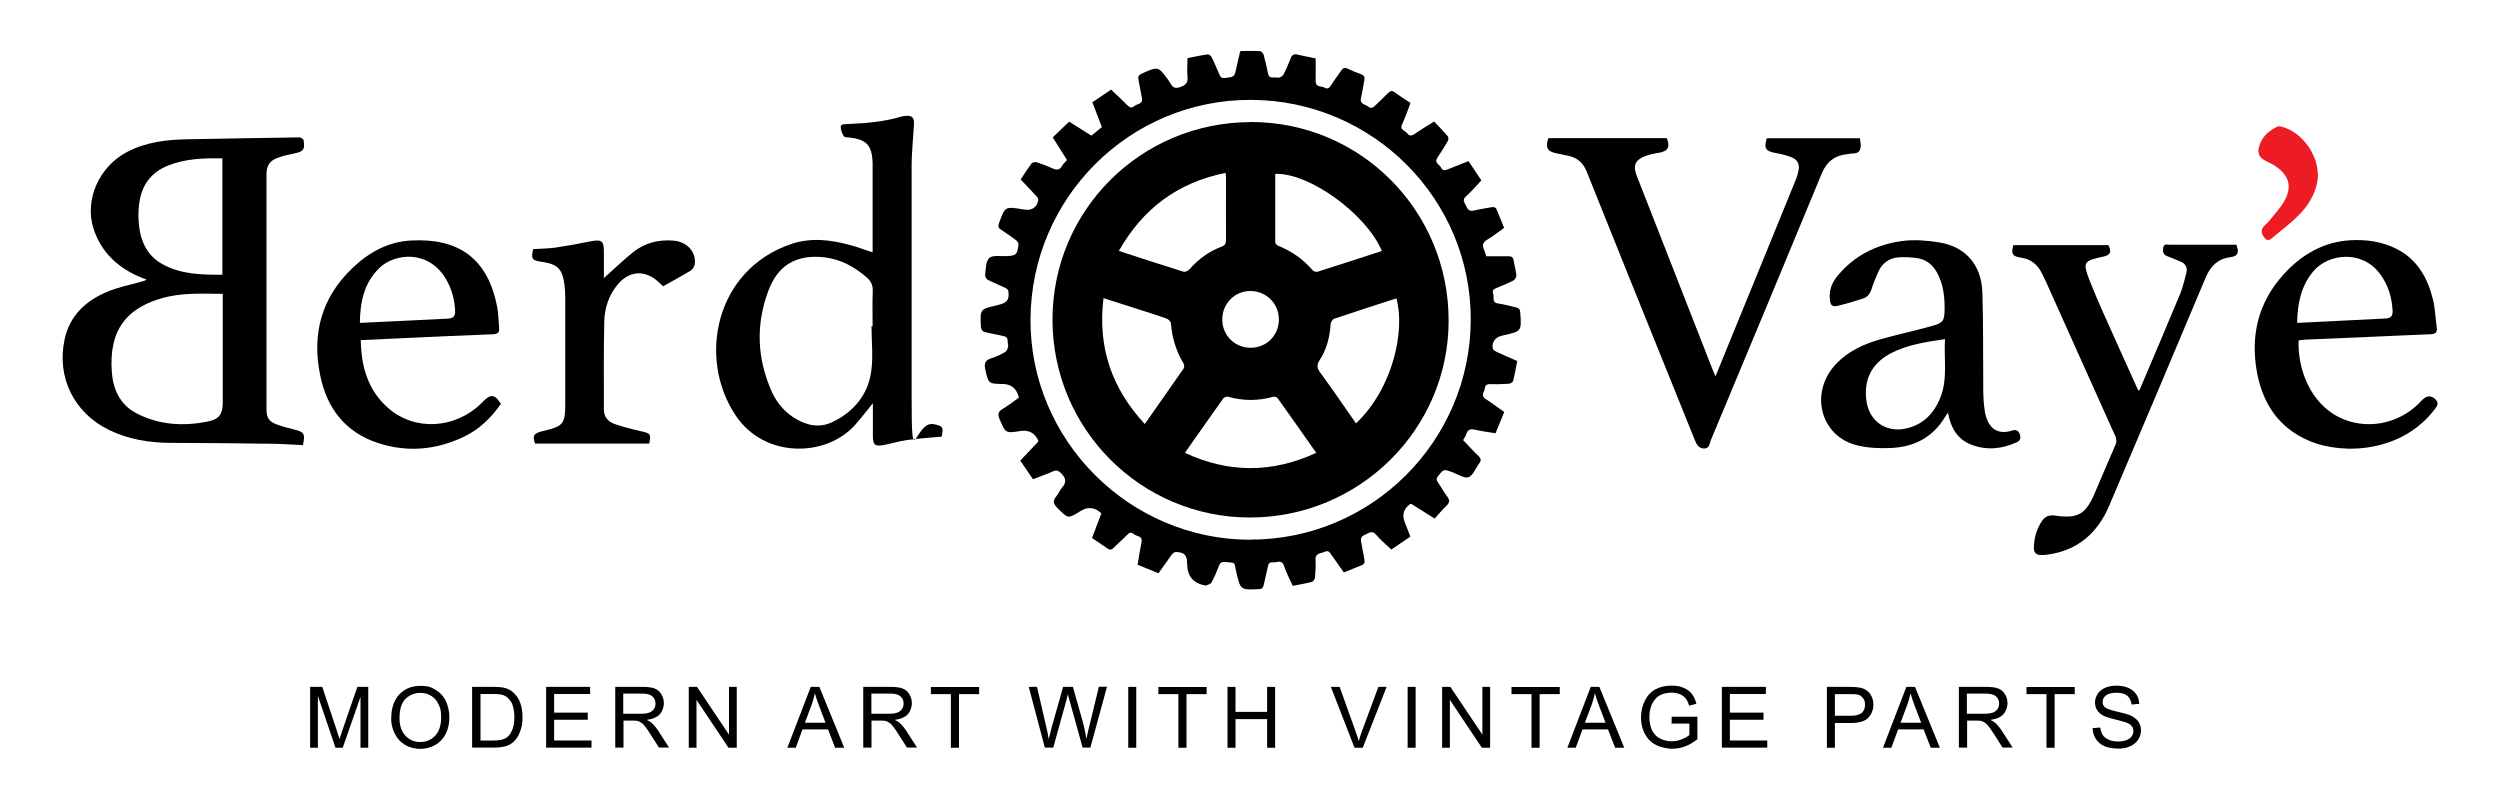
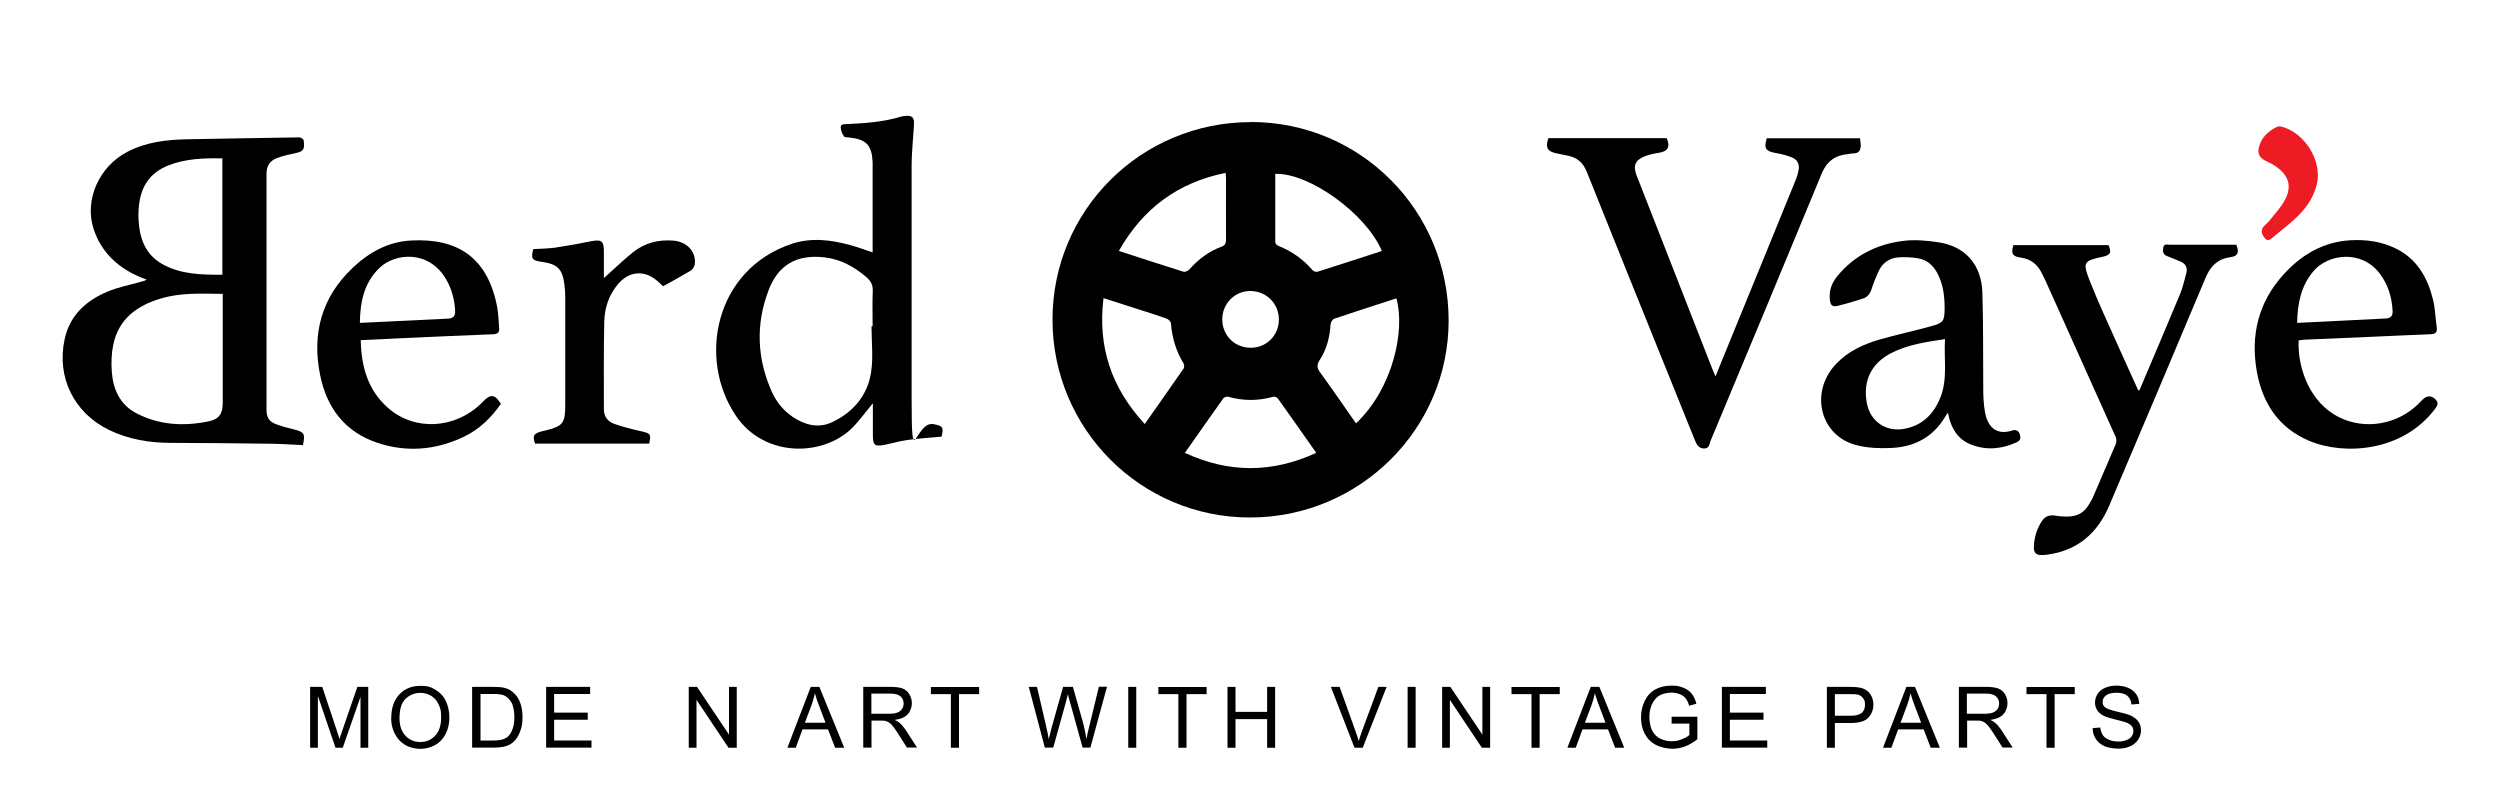
<svg xmlns="http://www.w3.org/2000/svg" viewBox="0 0 2000 639.6" version="1.1">
  <defs>
    <style>
      .cls-1 {
        fill: #ed1c24;
      }
    </style>
  </defs>
  <g>
    <g id="Layer_1">
      <g>
-         <path d="M1147.3,414.6c-6.9-4.4-12.7-8-18.4-11.6-.5.2-.8.2-1,.4q-7.5,5.5-4.2,14.1c1.5,3.8,2.9,7.5,4.6,11.8-5,3.4-10,6.8-15.2,10.3-4.3-4-8.7-7.6-12.2-11.8-3.4-4-5.8-1.2-8.9,0-3.6,1.4-3.6,3.6-2.9,6.7.9,4.3,1.5,8.6,2.4,12.9.6,2.6-.1,4.1-2.7,5-4.5,1.7-8.9,3.7-13.7,5.6-3.4-4.8-6.6-9.3-9.8-13.9-1.3-1.9-2.5-4.2-5.5-2.7-3,1.5-7.7.8-7.4,6.5.3,4.7,0,9.4-.4,14.1-.1,1.3-1.4,3.2-2.5,3.5-4.9,1.3-10,2.1-15.3,3.2-2.5-5.5-5.2-10.6-7-16-1.9-5.6-5.8-2.4-8.9-2.8-3.3-.5-3.7,1.9-4.2,4.3-.9,4.6-2.2,9.1-3.1,13.7-.5,2.4-1.4,3.3-3.9,3.4-14.8.7-14.7.8-18.1-13.8-2-8.4.1-7-8.7-7.9-2.8-.3-4.2.5-5.2,3.2-1.7,4.5-3.6,9-5.9,13.2-.6,1.2-2.7,1.6-4.2,2.4-.1,0-.3,0-.5,0q-14.6-2.3-14.8-17.3c0-7-2.1-9.3-9.1-9.5-1,0-2.4,1.1-3.2,2.1-3.5,4.8-6.9,9.6-10.6,14.9-5.5-2.2-10.9-4.5-16.7-6.8,1-6.2,1.9-12.2,3.1-18.1,1.1-5.4-4.1-4.4-6.3-6.5-1.8-1.7-3.4-1.2-5.1.6-3.3,3.5-7.1,6.6-10.5,10.1-1.8,1.9-3.3,2.4-5.6.7-3.9-2.8-8-5.4-12.1-8.2,2.6-6.8,5.1-13.3,7.5-19.7q-7.8-7.4-16.6-1.9c-10.1,6.3-9.9,6.2-18.3-2.1-3.4-3.3-4.4-5.9-1.1-9.7,1.8-2.1,2.8-5,4.6-7,3.7-4.2,3.1-7.6-.8-11.4-2.1-2-3.5-2.8-6.3-1.6-5.1,2.3-10.4,4.1-16.2,6.4-3.3-4.8-6.6-9.7-10.2-14.9,4.9-5.2,9.7-10.2,14.4-15.2,0-.6,0-.9-.1-1.2q-4.4-8.8-14.1-7.3c-12,1.9-11.9,1.8-16.7-9.4-1.7-3.9-1.3-6.1,2.5-8.3,4.5-2.7,8.7-6,12.9-9q-2.5-10.7-12.7-10.9c-11.9-.2-11.6-.3-14.2-11.8-1.1-5.1.3-7.3,4.9-8.8,3.8-1.2,7.6-3,11.1-5,1.2-.7,1.9-2.7,2.3-4.2.3-1.5-.5-3.1-.4-4.6.1-2.6-1.2-3.5-3.5-4-4.4-.8-8.8-2-13.3-2.8-3-.5-4.4-1.6-4.6-5-.6-13.7-.7-13.7,12.6-16.7.5,0,.9-.3,1.4-.4,7-1.6,8.9-4.1,8-11-.1-1-1.5-2.2-2.6-2.7-4.6-2.2-9.5-4.1-14-6.4-1.1-.6-2.2-2.8-2-4.1.6-4.6.5-10.7,3.3-13.3,2.7-2.4,8.7-1.4,13.3-1.5,8.1-.3,9.1-1,10.1-9.2.1-1.1-.9-2.8-1.9-3.5-3.9-2.9-7.8-5.7-11.9-8.3-2.2-1.4-2.8-2.7-1.8-5.4,4.9-13.4,4.8-13.4,19.1-11,.6,0,1.2.1,1.9.2,5.4.9,9.7-2.2,10.4-7.7.1-1.1-.9-2.5-1.8-3.4-3.9-4.3-7.9-8.4-12.3-13,2.9-4.4,5.7-8.8,8.9-13,.6-.8,2.8-1.1,3.9-.8,4.3,1.4,8.6,3,12.7,4.9,3.4,1.6,5.8,1.3,7.7-2.1.9-1.6,2.4-2.9,3.9-4.6-3.8-6-7.5-11.8-11.4-18.1,4.3-4.2,8.6-8.2,13.1-12.6,5.8,3.7,11.7,7.4,17.8,11.2,2.8-2.2,5.4-4.4,8.4-6.8-2.5-6.5-5-13-7.6-19.9,4.9-3.3,9.8-6.6,15-10.1,4.4,4.2,8.8,8.2,12.9,12.4,1.8,1.8,3.5,2.7,5.6.8,2.3-2,7.3-1.4,6.1-6.7-1-4.7-1.7-9.5-2.7-14.3-.6-2.6.1-3.9,2.6-5,13.3-6,13.2-6,21.7,5.8,2,2.8,2.9,7.1,8.7,5.1,4.9-1.7,6.7-3.7,6.2-8.7-.5-4.6,0-9.3,0-14.6,5.6-1.1,10.9-2.3,16.3-3,.9-.1,2.6,1.3,3.1,2.4,2.2,4.5,4.2,9.1,6.1,13.7.9,2.2,2,3.1,4.5,2.8,7.4-.9,7.5-.7,9.1-8.1.9-4.1,1.9-8.2,2.8-12.3,0-.3.3-.5.7-1.2,4.9,0,10-.2,15.2.1,1.1,0,2.8,1.7,3.1,2.9,1.4,4.9,2.5,10,3.5,15,.9,4.8,5,2.6,7.6,3.3,1.3.4,3.9-.9,4.6-2.2,2.3-4.2,4.2-8.7,5.9-13.2,1.1-3,2.8-3.7,5.6-3,4.5,1.1,9.1,1.9,14.4,3,0,6,.2,11.9,0,17.9-.2,5.5,4.6,4,7.1,5.5,2.5,1.5,3.9.2,5.2-1.9,2.6-4.1,5.6-7.9,8.3-11.9,1.4-2.1,2.8-2.5,5-1.4,3.5,1.7,7.1,3.2,10.8,4.5,2.8,1,3,2.7,2.5,5.1-.9,4.6-1.5,9.3-2.6,13.8-1.2,5.2,3.4,5,5.8,7,2.3,1.9,3.8.8,5.6-.9,3.3-3.3,6.8-6.4,10.1-9.8,1.8-1.9,3.3-2.4,5.6-.7,4,3,8.2,5.6,12.5,8.5-2.3,6-4.3,11.8-6.8,17.3-1.4,3,.4,4.1,2.2,5.2,2.2,1.3,3.4,5.3,7.4,2.6,5-3.5,10.2-6.6,16.1-10.3,3.7,4,7.5,7.8,10.9,11.8.7.8.7,2.9,0,3.9-2.6,4.5-5.3,8.8-8.2,13.1-3,4.3,1.7,5.6,2.9,8.2,1.1,2.3,2.9,2.3,5,1.4,5.5-2.3,11-4.3,16.9-6.7,3.5,5.2,6.8,10.2,10.3,15.4-4.3,4.5-8,9-12.3,12.8-3.6,3.2-.8,5.3.3,8,1.2,2.9,2.8,4.1,6.1,3.3,4.5-1.1,9.2-1.7,13.8-2.6,2.4-.5,3.8.2,4.6,2.5,1.8,4.6,3.8,9.2,5.7,14-4.6,3.2-8.7,6.6-13.3,9.3-3.7,2.2-4.5,4.6-2.7,8.3.6,1.2.9,2.7,1.7,5.1,5.7,0,11.8.1,17.9,0,2.6,0,3.6.9,4,3.3.6,4,1.8,7.9,2.2,11.9.1,1.3-1,3.4-2.2,4.1-4.4,2.3-9.1,4.2-13.7,6.1-2.1.9-3.7,1.8-2.7,4.4,1.1,2.8-1.5,7.2,4.1,8,4.8.6,9.4,2.1,14.2,3.1,2.4.5,3.2,1.6,3.4,4.1,1.1,15,1.1,15-13.2,18.2-.8.2-1.5.4-2.3.6-4.7,1.1-7.8,6-6.3,10.4.4,1,2,1.9,3.1,2.4,5.2,2.4,10.5,4.7,16.3,7.2-1.1,5.4-2,10.8-3.3,16-.3,1-2.2,2.1-3.4,2.2-5,.3-10,.5-15,.3-2.9-.1-4,1.2-4.3,3.6-.4,2.8-3.5,5.6.6,8.2,5,3.2,9.7,6.8,15,10.5-2.3,5.6-4.6,11.2-7,17-5.6-.9-11.1-1.6-16.3-2.8-3.7-.9-5.9-.2-7.1,3.5-.5,1.6-1.6,3-2.5,4.8,4.1,4.3,8.1,8.7,12.4,12.8,1.9,1.9,2.2,3.4.6,5.6-2.9,3.8-4.9,9.8-8.6,11.2-3.3,1.3-8.6-2.3-12.9-3.9-7.1-2.6-7-2.6-11.5,3-1.6,2-1.4,3.4,0,5.3,2.5,3.6,4.5,7.5,7.2,11,2.5,3.2,1.9,5.3-.9,7.9-3.2,3-5.9,6.4-9,9.8ZM1000.2,431.7c97,.1,176-78.6,176.4-175.7.4-96.8-78.5-175.8-175.8-176.1-97-.3-175.9,78.2-176.4,175.6-.5,96.5,78.9,176.2,175.8,176.3Z" />
        <path d="M242.2,356.1c-8.4-.4-16.7-1-24.9-1.1-26.7-.4-53.5-.6-80.2-.7-17.4,0-34.2-2.7-50-10.4-27.9-13.6-42-42.1-35.4-72.5,4.1-19.1,17.1-30.9,34.3-38.1,8.3-3.5,17.3-5.2,26-7.7,1.7-.5,3.5-.7,5.3-1.9-2.4-1-4.9-1.8-7.2-2.9-17-7.7-29.5-19.9-35.3-37.9-7.4-23.1,4.5-49.7,27-61.4,15.3-8,31.8-9.8,48.6-10.1,29.7-.5,59.4-1.1,89.1-1.5,1.2,0,3.3,1.4,3.4,2.3.4,3.6,1.4,7.9-3.5,9.5-3.4,1.1-7,1.6-10.5,2.5-2.4.6-4.8,1.3-7.2,2.2-5.8,2.2-8.5,6.2-8.5,12.6,0,62.8,0,125.7,0,188.5,0,6.7,2,9.8,8.3,12.1,4.5,1.6,9.2,2.9,13.9,4,7.9,1.9,9,3.5,6.9,12.6ZM178.2,235.1c-17.1-.2-33.5-1.1-49.5,3.7-18.9,5.6-33.6,16.1-38,36.6-1.5,6.9-1.8,14.3-1.3,21.4.9,14.3,6.3,26.7,19.5,33.7,18.3,9.6,38,10.7,57.9,6.6,8.7-1.8,11.4-6.2,11.4-15.1,0-27.2,0-54.3,0-81.5v-5.2ZM177.9,219.8v-93.1c-14.9-.3-29.5.2-43.4,5.7-12.5,5-20.1,14.1-22.6,27.2-1.1,5.6-1.4,11.5-1,17.2.9,14.3,5.6,27,19,34.5,14.9,8.3,31.3,8.5,48,8.5Z" />
        <path d="M698.1,322.8c-5.3,6.5-9.5,12.1-14.2,17.3-23,25.6-72,26.9-95.2-7.5-30.9-45.7-16.7-117,44.6-137.5,15.6-5.2,31.2-3.3,46.6.9,6,1.6,11.8,3.8,18.2,5.9v-68.8c0-1.1,0-2.2,0-3.3-.6-13.6-5-18.3-18.6-19.8-1.5-.2-3.8,0-4.4-1-1.3-1.9-2.3-4.4-2.5-6.8-.3-2.8,2-2.8,4.2-2.9,14.8-.7,29.7-1.6,44-6,1.3-.4,2.8-.5,4.2-.6,4.2-.4,6.3,1.3,6.2,5.5-.1,5.1-.7,10.3-1,15.4-.4,6.2-.9,12.5-.9,18.7,0,62.1,0,124.1,0,186.2s2.6,18.1,17.4,20.8c7.6,1.4,8.3,2.4,6.6,10-9.1.9-18.3,1.4-27.4,2.7-6.2.8-12.2,2.7-18.3,3.9-7.8,1.5-9.3.2-9.3-7.5,0-8.1,0-16.1,0-25.5ZM697.4,261h.7c0-9.4-.3-18.8.1-28.1.2-4.9-1.5-8.1-5.1-11.2-9.7-8.3-20.5-14.3-33.4-15.8-22.1-2.6-37.2,5.8-45,26.7-10.2,27.1-9.1,54.2,2.7,80.7,3.7,8.2,9.3,15.2,16.9,20.3,9.8,6.5,20.6,9.3,31.5,4.1,16.9-8,28.4-21.6,31.1-40.2,1.8-11.9.3-24.3.3-36.5Z" />
        <path d="M1239,110.5h94.4c3,7.3,1,10.7-7.2,11.9-3.4.5-6.8,1.3-10,2.5-8,3-10,7.5-6.9,15.5,8.1,20.8,16.3,41.5,24.4,62.3,12.2,31.1,24.3,62.2,36.5,93.3.6,1.4,1.2,2.7,2.2,5.1,4.6-11.3,8.8-21.6,13-31.9,17.2-42,34.4-84,51.5-126.1.9-2.3,1.6-4.7,2-7.2.9-4.8-1.2-8.4-5.7-10.1-3.9-1.5-8-2.6-12.2-3.3-8.6-1.5-10-3.7-7.6-11.9h74.6c.2,1.5.5,3.5.6,5.4,0,3.9-1.2,6.7-5.8,6.7-1.6,0-3.1.4-4.6.6-10.1.9-16.8,5.8-20.8,15.5-29.4,71.2-59.1,142.4-88.8,213.5-1.1,2.6-.9,6.6-5.5,6.5-4.5-.2-5.9-3.5-7.3-6.9-6.8-16.9-13.7-33.8-20.5-50.8-22-54.6-44.1-109.1-65.9-163.7-2.8-6.9-7.2-11.1-14.4-12.7-3.1-.7-6.1-1.3-9.2-1.9-8-1.5-9.7-4.6-7.1-12.3Z" />
        <path d="M1558.3,330.2c-1.2,1.7-1.8,2.5-2.3,3.4-9.8,16.5-25.1,24.1-43.6,24.8-8.8.4-18,0-26.5-2.1-29.7-7-38.7-42.4-17-65.2,9.7-10.2,22-15.8,35.2-19.6,13.3-3.8,26.9-6.7,40.3-10.4,10.4-2.8,11.2-4,11.3-14.6,0-9.8-1.2-19.3-5.9-28.1-3.4-6.3-8.4-10.6-15.5-11.8-5.2-.8-10.6-1.1-15.8-.7-7.1.6-12.6,4.5-15.7,11.2-2.1,4.7-4.1,9.5-5.6,14.3-1.2,3.8-3.4,6.4-7,7.5-6.5,2.1-13.1,4.1-19.8,5.7-4.5,1.1-6-.2-6.5-4.8-.8-7.1,1.4-13.3,5.8-18.7,13.5-16.6,31.5-25.6,52.2-28.3,9.6-1.3,19.7-.4,29.3,1.1,21.3,3.4,34,18,34.7,40.2.8,25.6.5,51.2.7,76.9,0,6.1.3,12.2,1.3,18.2,1.9,11.6,8.6,19.5,21.9,15.2,2.7-.9,5-.1,6,2.9.9,2.8.8,5-2.4,6.5-11.7,5.4-23.8,6.6-35.9,2.1-11.4-4.2-16.8-13.3-19.2-25.9ZM1556,271.3c-15.4,2.3-29.9,4.4-43.1,11.2-15.9,8.2-22.6,22.1-19.5,39.7,2.6,14.7,15.1,23.5,29.8,20.9,14.6-2.6,23.8-11.8,29.1-25.1,6-15,2.7-30.7,3.7-46.7Z" />
        <path d="M1838.9,272.3c-1,22.4,9.2,50.2,32.6,61.6,20.6,10.1,45.9,5.9,62.9-10.5,1.7-1.6,3.2-3.5,5.1-4.9,3.1-2.2,6-1.8,8.8.9,2.8,2.8,1.9,4.8-.2,7.6-25.6,34.2-72.3,37.7-100.9,25.6-24-10.2-36.9-29.5-41.6-54.6-5.4-29.4.9-56,21.2-78.4,14.3-15.8,31.9-26.2,53.7-27.4,12.6-.7,25,1,36.5,6.8,16.7,8.3,25,23.1,29.3,40.3,1.9,7.4,2,15.1,3.1,22.7.5,3.8-1,5.2-4.9,5.4-16.2.6-32.5,1.4-48.7,2.1-17.2.7-34.4,1.5-51.5,2.2-1.7,0-3.4.4-5.3.6ZM1837.7,258.3c6.8-.3,12.8-.6,18.8-.9,17.3-.8,34.6-1.8,51.9-2.6,3.9-.2,5.8-1.8,5.7-5.7-.5-11-3.5-21.2-10.2-30.1-14.6-19.5-41.4-16-53.2-2-9.9,11.7-12.7,25.7-13,41.3Z" />
        <path d="M288.6,272c.4,21.6,5.8,40.3,22,54.5,21.2,18.5,53.4,16.7,74.4-3.8.6-.6,1.1-1.1,1.7-1.7,5.8-6,9.3-5.6,14,2.1-7.7,11-17.2,20.4-29.6,26.3-22.4,10.7-45.8,12.7-69.3,4.8-26-8.7-40.5-28.1-45.7-54.2-6.7-32.9,1.1-62.1,25.9-85.6,13.1-12.5,28.5-21.1,47-22,37.4-2,61.4,13.9,68.8,53.6,1,5.4,1,10.9,1.5,16.3.4,3.6-1.1,4.9-4.7,5.1-23.9.9-47.8,2-71.7,3.1-11.3.5-22.5,1-34.3,1.6ZM287.9,258.3c6.9-.3,13-.6,19-.9,17.2-.8,34.3-1.7,51.5-2.5,4.2-.2,5.9-2.1,5.7-6.2-.4-8.6-2.5-16.7-6.6-24.2-13.9-25.2-41.6-22-53.8-10.3-12.4,11.9-15.6,27.1-15.8,44.1Z" />
        <path d="M1610.9,196.1h75.9c2.6,5.8,1.6,8-4.6,9.3-15.1,3.2-16.2,4.3-10.7,18.5,6.8,17.4,14.8,34.4,22.4,51.5,5.5,12.4,11.2,24.7,16.7,36.9.6-.1,1,0,1-.2,10.9-25.7,21.9-51.4,32.6-77.2,2.1-5.2,3.3-10.7,4.8-16.1,1.2-4.6-.3-7.9-4.9-9.7-3.5-1.4-6.9-2.9-10.4-4.2-3.3-1.3-3.7-3.8-3.1-6.9.7-3.4,3.2-2.2,5.2-2.2,17.2,0,34.3,0,51.5,0,.6,0,1.2,0,1.8,0,2.4,6.3,1.3,9.1-4.7,9.9-10.1,1.4-15.9,7-19.8,16.2-25.6,61-51.4,121.9-77.3,182.8-9.3,21.8-25.2,35.7-49.3,39-1.9.3-3.7.4-5.6.3-3.4,0-5.2-2-5.3-5.3,0-8,2.1-15.4,6.6-22.1,2.6-3.8,6.2-4.8,10.6-4.1,3.5.6,7.1.8,10.7.7,6.9-.2,12.3-3.2,15.9-9.2,1.4-2.3,2.8-4.6,3.8-7,6-13.9,12-27.8,17.9-41.7.7-1.6.6-4,0-5.6-18.6-41.6-37.3-83.2-56-124.7-.9-2-2-3.9-2.9-5.9-3.4-7.3-8.7-11.8-17-13-6.9-1-8-3.2-6-10Z" />
        <path d="M428.1,355c-2.3-6.4-1.3-8.3,5.6-10,.6-.1,1.2-.3,1.8-.4,15.1-3.7,16.7-5.7,16.7-21.3,0-28.5,0-56.9,0-85.4,0-3.3-.2-6.6-.6-9.8-1.6-13-5.5-16.9-18.6-18.7-7.4-1-8.4-2.6-6.4-10.1,5.8-.4,11.8-.4,17.6-1.2,9.4-1.4,18.8-3.1,28.1-5,9-1.8,10.8-.5,10.8,8.3v21.1c1.6-1.5,2.5-2.3,3.5-3.2,6.5-5.8,12.8-11.9,19.7-17.4,9.4-7.6,20.5-10.4,32.5-9.4,9.3.8,16.2,6.8,17.1,15.1.4,3.9-.6,7.3-4,9.3-7.1,4.2-14.3,8.2-21.4,12.1-1.9-1.8-3.3-3.1-4.7-4.3-10.4-8.9-22.5-7.9-31.4,2.6-7.4,8.7-10.8,19.2-11,30.3-.5,23.3-.3,46.6-.3,69.9,0,5.9,3.3,9.9,8.6,11.7,6.9,2.4,14,4.2,21.2,5.8,7.5,1.7,8,2.1,6.5,9.9-30.4,0-60.8,0-91.4,0Z" />
        <path d="M1854.4,140.3c-.4,10.8-5.7,21.7-14.3,30.7-6.6,7-14.5,12.7-21.9,19-1.9,1.6-4,3.4-6.4.5-2.2-2.7-3.6-5.7-1.2-8.9,1.3-1.7,3.2-3,4.6-4.7,4.5-5.7,9.8-11.1,13-17.5,5.5-10.8,2.6-19.2-7.6-26.3-2.7-1.9-5.7-3.2-8.6-4.7-4.4-2.3-6.1-5.6-4.9-10.4,1.9-8.1,7.4-13.1,14.6-16.6.9-.4,2.1-.4,3.1-.2,15.7,3.8,29.5,21.2,29.5,39.1Z" class="cls-1" />
        <path d="M1000.7,97.6c87.7,0,158.2,70.8,158.2,158.9,0,86.8-71.3,157.5-158.9,157.5s-158-71.1-158-158.3c0-87.5,70.8-158,158.6-158ZM895,200.7c17.8,5.8,34.8,11.4,51.9,16.7,1.3.4,3.7-.9,4.8-2.1,7.1-8,15.4-14.2,25.4-17.9,2.8-1,3.7-2.5,3.7-5.5-.1-16.4,0-32.8,0-49.2,0-1.3-.2-2.6-.3-4.4-38.2,7.7-66.1,28.4-85.4,62.4ZM1105.5,200.8c-12.5-29.7-58.1-62.7-85.3-61.7,0,18.2,0,36.5,0,54.7,0,1,1.3,2.4,2.3,2.8,10.8,4.3,20,10.7,27.6,19.6.7.9,2.8,1.5,3.9,1.2,17.1-5.4,34.1-11,51.5-16.6ZM915.9,339.1c10.6-15.2,20.9-29.7,31-44.3.6-.9.6-3,0-4-6-9.8-9.2-20.4-10.1-31.8,0-1.5-1.9-3.5-3.3-4-6.7-2.5-13.6-4.6-20.4-6.8-9.9-3.2-19.7-6.3-30.3-9.7-4.8,39,6.4,72,33,100.7ZM1053,362.3c-10.5-14.9-20.5-29.3-30.7-43.5-.6-.9-2.7-1.7-3.7-1.4-12,3.4-24,3.4-36.1,0-1.1-.3-3.1.3-3.8,1.2-10.2,14.3-20.3,28.8-30.8,43.7,35.1,16.2,69.6,16.3,105,0ZM1084.8,338.7c30-28.5,39.4-75,32.3-100-16.6,5.4-33.3,10.7-49.8,16.3-1.3.5-2.7,2.8-2.8,4.3-.7,10.3-3.1,20.2-8.8,28.8-2.6,4.1-2,6.6.6,10.1,9.6,13.2,18.9,26.7,28.5,40.5ZM1023.1,255.6c0-12.8-10.1-22.8-22.9-22.8-12.5,0-22.4,10.2-22.4,22.7,0,12.8,10,22.8,22.9,22.7,12.6,0,22.5-10.1,22.4-22.7Z" />
        <g>
          <path d="M248.1,598.2v-48.7h9.7l11.5,34.5c1.1,3.2,1.8,5.6,2.3,7.2.6-1.8,1.4-4.4,2.6-7.8l11.7-33.9h8.7v48.7h-6.2v-40.7l-14.2,40.7h-5.8l-14.1-41.5v41.5h-6.2Z" />
          <path d="M313,574.5c0-8.1,2.2-14.4,6.5-19,4.3-4.6,9.9-6.8,16.8-6.8s8.5,1.1,12.2,3.2c3.6,2.1,6.4,5.1,8.2,9s2.8,8.2,2.8,13.1-1,9.3-3,13.2c-2,3.9-4.8,6.8-8.5,8.9-3.7,2-7.6,3-11.8,3s-8.7-1.1-12.3-3.3c-3.6-2.2-6.3-5.2-8.2-9.1-1.9-3.8-2.8-7.9-2.8-12.2ZM319.6,574.6c0,5.9,1.6,10.5,4.7,13.9,3.1,3.4,7.1,5.1,11.9,5.1s8.8-1.7,12-5.1c3.1-3.4,4.7-8.2,4.7-14.5s-.7-7.4-2-10.4c-1.3-3-3.3-5.3-5.9-6.9-2.6-1.6-5.5-2.4-8.7-2.4-4.6,0-8.5,1.6-11.8,4.7-3.3,3.1-4.9,8.4-4.9,15.7Z" />
          <path d="M377.7,598.2v-48.7h16.8c3.8,0,6.7.2,8.7.7,2.8.6,5.2,1.8,7.1,3.5,2.6,2.2,4.5,4.9,5.8,8.3s1.9,7.2,1.9,11.6-.4,7-1.3,9.8c-.9,2.9-2,5.2-3.3,7.1s-2.8,3.3-4.4,4.4c-1.6,1.1-3.5,1.9-5.8,2.4s-4.9.8-7.8.8h-17.6ZM384.2,592.4h10.4c3.2,0,5.7-.3,7.6-.9,1.8-.6,3.3-1.4,4.4-2.5,1.5-1.5,2.7-3.6,3.6-6.2s1.3-5.7,1.3-9.4-.8-9-2.5-11.7c-1.7-2.7-3.7-4.6-6.1-5.5-1.7-.7-4.5-1-8.3-1h-10.2v37.2h0Z" />
          <path d="M436.9,598.2v-48.7h35.2v5.7h-28.8v14.9h26.9v5.7h-26.9v16.6h29.9v5.7h-36.3Z" />
-           <path d="M492.2,598.2v-48.7h21.6c4.3,0,7.6.4,9.9,1.3,2.3.9,4.1,2.4,5.4,4.6s2,4.7,2,7.3-1.1,6.4-3.3,8.7c-2.2,2.4-5.7,3.9-10.4,4.5,1.7.8,3,1.6,3.9,2.4,1.9,1.7,3.7,3.9,5.4,6.5l8.5,13.2h-8.1l-6.4-10.1c-1.9-2.9-3.4-5.2-4.6-6.7s-2.3-2.6-3.3-3.2-1.9-1-2.9-1.3c-.7-.2-1.9-.2-3.6-.2h-7.5v21.6h-6.5ZM498.6,571h13.8c3,0,5.2-.3,6.9-.9,1.7-.6,2.9-1.6,3.8-2.9.9-1.3,1.3-2.8,1.3-4.4,0-2.3-.8-4.2-2.5-5.7-1.7-1.5-4.3-2.2-7.9-2.2h-15.4v16.1h0Z" />
          <path d="M551,598.2v-48.7h6.6l25.6,38.2v-38.2h6.2v48.7h-6.6l-25.6-38.3v38.3h-6.2Z" />
          <path d="M629.9,598.2l18.7-48.7h6.9l19.9,48.7h-7.3l-5.7-14.7h-20.4l-5.4,14.7h-6.8ZM643.9,578.2h16.5l-5.1-13.5c-1.6-4.1-2.7-7.5-3.4-10.1-.6,3.1-1.5,6.2-2.6,9.3l-5.4,14.3Z" />
          <path d="M690.6,598.2v-48.7h21.6c4.3,0,7.6.4,9.9,1.3,2.3.9,4.1,2.4,5.4,4.6s2,4.7,2,7.3-1.1,6.4-3.3,8.7c-2.2,2.4-5.7,3.9-10.4,4.5,1.7.8,3,1.6,3.9,2.4,1.9,1.7,3.7,3.9,5.4,6.5l8.5,13.2h-8.1l-6.4-10.1c-1.9-2.9-3.4-5.2-4.6-6.7s-2.3-2.6-3.3-3.2-1.9-1-2.9-1.3c-.7-.2-1.9-.2-3.6-.2h-7.5v21.6h-6.5ZM697.1,571h13.8c3,0,5.2-.3,6.9-.9,1.7-.6,2.9-1.6,3.8-2.9.9-1.3,1.3-2.8,1.3-4.4,0-2.3-.8-4.2-2.5-5.7-1.7-1.5-4.3-2.2-7.9-2.2h-15.4v16.1h0Z" />
          <path d="M760.7,598.2v-42.9h-16v-5.7h38.6v5.7h-16.1v42.9h-6.4Z" />
          <path d="M835.9,598.2l-12.9-48.7h6.6l7.4,31.9c.8,3.3,1.5,6.7,2,10,1.2-5.2,2-8.2,2.2-9l9.3-32.9h7.8l7,24.6c1.8,6.1,3,11.8,3.8,17.2.6-3.1,1.4-6.6,2.4-10.6l7.6-31.3h6.5l-13.3,48.7h-6.2l-10.3-37.1c-.9-3.1-1.4-5-1.5-5.7-.5,2.2-1,4.1-1.4,5.7l-10.3,37.1h-6.6Z" />
          <path d="M902.6,598.2v-48.7h6.4v48.7h-6.4Z" />
          <path d="M942.7,598.2v-42.9h-16v-5.7h38.6v5.7h-16.1v42.9h-6.4Z" />
          <path d="M982,598.2v-48.7h6.4v20h25.3v-20h6.4v48.7h-6.4v-22.9h-25.3v22.9h-6.4Z" />
          <path d="M1083.6,598.2l-18.9-48.7h7l12.7,35.4c1,2.8,1.9,5.5,2.6,8,.7-2.7,1.6-5.3,2.6-8l13.1-35.4h6.6l-19.1,48.7h-6.6Z" />
          <path d="M1126.1,598.2v-48.7h6.4v48.7h-6.4Z" />
          <path d="M1153.7,598.2v-48.7h6.6l25.6,38.2v-38.2h6.2v48.7h-6.6l-25.6-38.3v38.3h-6.2Z" />
          <path d="M1225.2,598.2v-42.9h-16v-5.7h38.6v5.7h-16.1v42.9h-6.4Z" />
          <path d="M1253.9,598.2l18.7-48.7h6.9l19.9,48.7h-7.3l-5.7-14.7h-20.4l-5.4,14.7h-6.8ZM1267.9,578.2h16.5l-5.1-13.5c-1.6-4.1-2.7-7.5-3.4-10.1-.6,3.1-1.5,6.2-2.6,9.3l-5.4,14.3Z" />
          <path d="M1337.3,579.1v-5.7h20.6s0,18,0,18c-3.2,2.5-6.4,4.4-9.8,5.7s-6.8,1.9-10.4,1.9-9.1-1-13-3.1c-3.9-2-6.8-5-8.9-8.9-2-3.9-3-8.2-3-13s1-9.2,3-13.3c2-4.1,4.8-7.2,8.5-9.2,3.7-2,8-3,12.9-3s6.7.6,9.5,1.7,5.1,2.7,6.7,4.8,2.9,4.7,3.7,8l-5.8,1.6c-.7-2.5-1.6-4.4-2.7-5.8s-2.6-2.6-4.6-3.4c-2-.8-4.3-1.3-6.7-1.3s-5.5.5-7.6,1.3-3.9,2.1-5.2,3.5c-1.3,1.5-2.3,3.1-3.1,4.8-1.2,3-1.9,6.3-1.9,9.8s.7,8,2.2,10.9,3.7,5.1,6.5,6.5,5.9,2.1,9.1,2.1,5.5-.5,8.2-1.6c2.7-1.1,4.7-2.2,6-3.4v-9.1h-14.3Z" />
          <path d="M1377.5,598.2v-48.7h35.2v5.7h-28.8v14.9h26.9v5.7h-26.9v16.6h29.9v5.7h-36.3Z" />
          <path d="M1461.5,598.2v-48.7h18.4c3.2,0,5.7.2,7.4.5,2.4.4,4.4,1.2,6,2.3,1.6,1.1,2.9,2.7,3.9,4.7,1,2,1.5,4.2,1.5,6.6,0,4.1-1.3,7.6-4,10.5-2.6,2.9-7.4,4.3-14.3,4.3h-12.5v19.8h-6.4ZM1467.9,572.6h12.6c4.2,0,7.1-.8,8.9-2.3,1.8-1.6,2.6-3.7,2.6-6.5s-.5-3.8-1.5-5.2-2.4-2.4-4.1-2.9c-1.1-.3-3.1-.4-6-.4h-12.5v17.4Z" />
          <path d="M1506.4,598.2l18.7-48.7h6.9l19.9,48.7h-7.3l-5.7-14.7h-20.4l-5.4,14.7h-6.8ZM1520.4,578.2h16.5l-5.1-13.5c-1.6-4.1-2.7-7.5-3.4-10.1-.6,3.1-1.5,6.2-2.6,9.3l-5.4,14.3Z" />
          <path d="M1567.1,598.2v-48.7h21.6c4.3,0,7.6.4,9.9,1.3,2.3.9,4.1,2.4,5.4,4.6,1.4,2.2,2,4.7,2,7.3s-1.1,6.4-3.3,8.7c-2.2,2.4-5.7,3.9-10.4,4.5,1.7.8,3,1.6,3.9,2.4,1.9,1.7,3.7,3.9,5.4,6.5l8.5,13.2h-8.1l-6.4-10.1c-1.9-2.9-3.4-5.2-4.6-6.7s-2.3-2.6-3.3-3.2-1.9-1-2.9-1.3c-.7-.2-1.9-.2-3.6-.2h-7.5v21.6h-6.5ZM1573.5,571h13.8c3,0,5.2-.3,6.9-.9,1.7-.6,2.9-1.6,3.8-2.9.9-1.3,1.3-2.8,1.3-4.4,0-2.3-.8-4.2-2.5-5.7-1.7-1.5-4.3-2.2-7.9-2.2h-15.4v16.1h0Z" />
          <path d="M1637.2,598.2v-42.9h-16v-5.7h38.6v5.7h-16.1v42.9h-6.4Z" />
          <path d="M1674.1,582.5l6.1-.5c.3,2.4,1,4.4,2,6,1,1.6,2.7,2.8,4.9,3.8,2.2,1,4.7,1.4,7.5,1.4s4.6-.4,6.5-1.1,3.3-1.7,4.2-3c.9-1.3,1.4-2.7,1.4-4.2s-.4-2.9-1.3-4c-.9-1.1-2.3-2.1-4.4-2.9-1.3-.5-4.2-1.3-8.7-2.4-4.5-1.1-7.6-2.1-9.4-3-2.3-1.2-4.1-2.7-5.2-4.5-1.1-1.8-1.7-3.8-1.7-6.1s.7-4.8,2.1-6.9c1.4-2.1,3.4-3.8,6.1-4.9s5.6-1.7,8.9-1.7,6.8.6,9.5,1.8c2.8,1.2,4.9,2.9,6.4,5.1s2.3,4.8,2.4,7.7l-6.2.5c-.3-3.1-1.5-5.4-3.4-7-1.9-1.6-4.7-2.4-8.5-2.4s-6.7.7-8.5,2.1c-1.8,1.4-2.7,3.1-2.7,5.2s.6,3.2,1.9,4.3c1.2,1.1,4.5,2.3,9.7,3.5,5.2,1.2,8.8,2.2,10.8,3.1,2.8,1.3,4.9,3,6.3,5s2,4.3,2,6.9-.7,5-2.2,7.3-3.6,4.1-6.4,5.4-5.9,1.9-9.4,1.9-8.1-.6-11.1-1.9c-3-1.3-5.3-3.2-7-5.8-1.7-2.6-2.6-5.5-2.6-8.8Z" />
        </g>
      </g>
    </g>
  </g>
</svg>